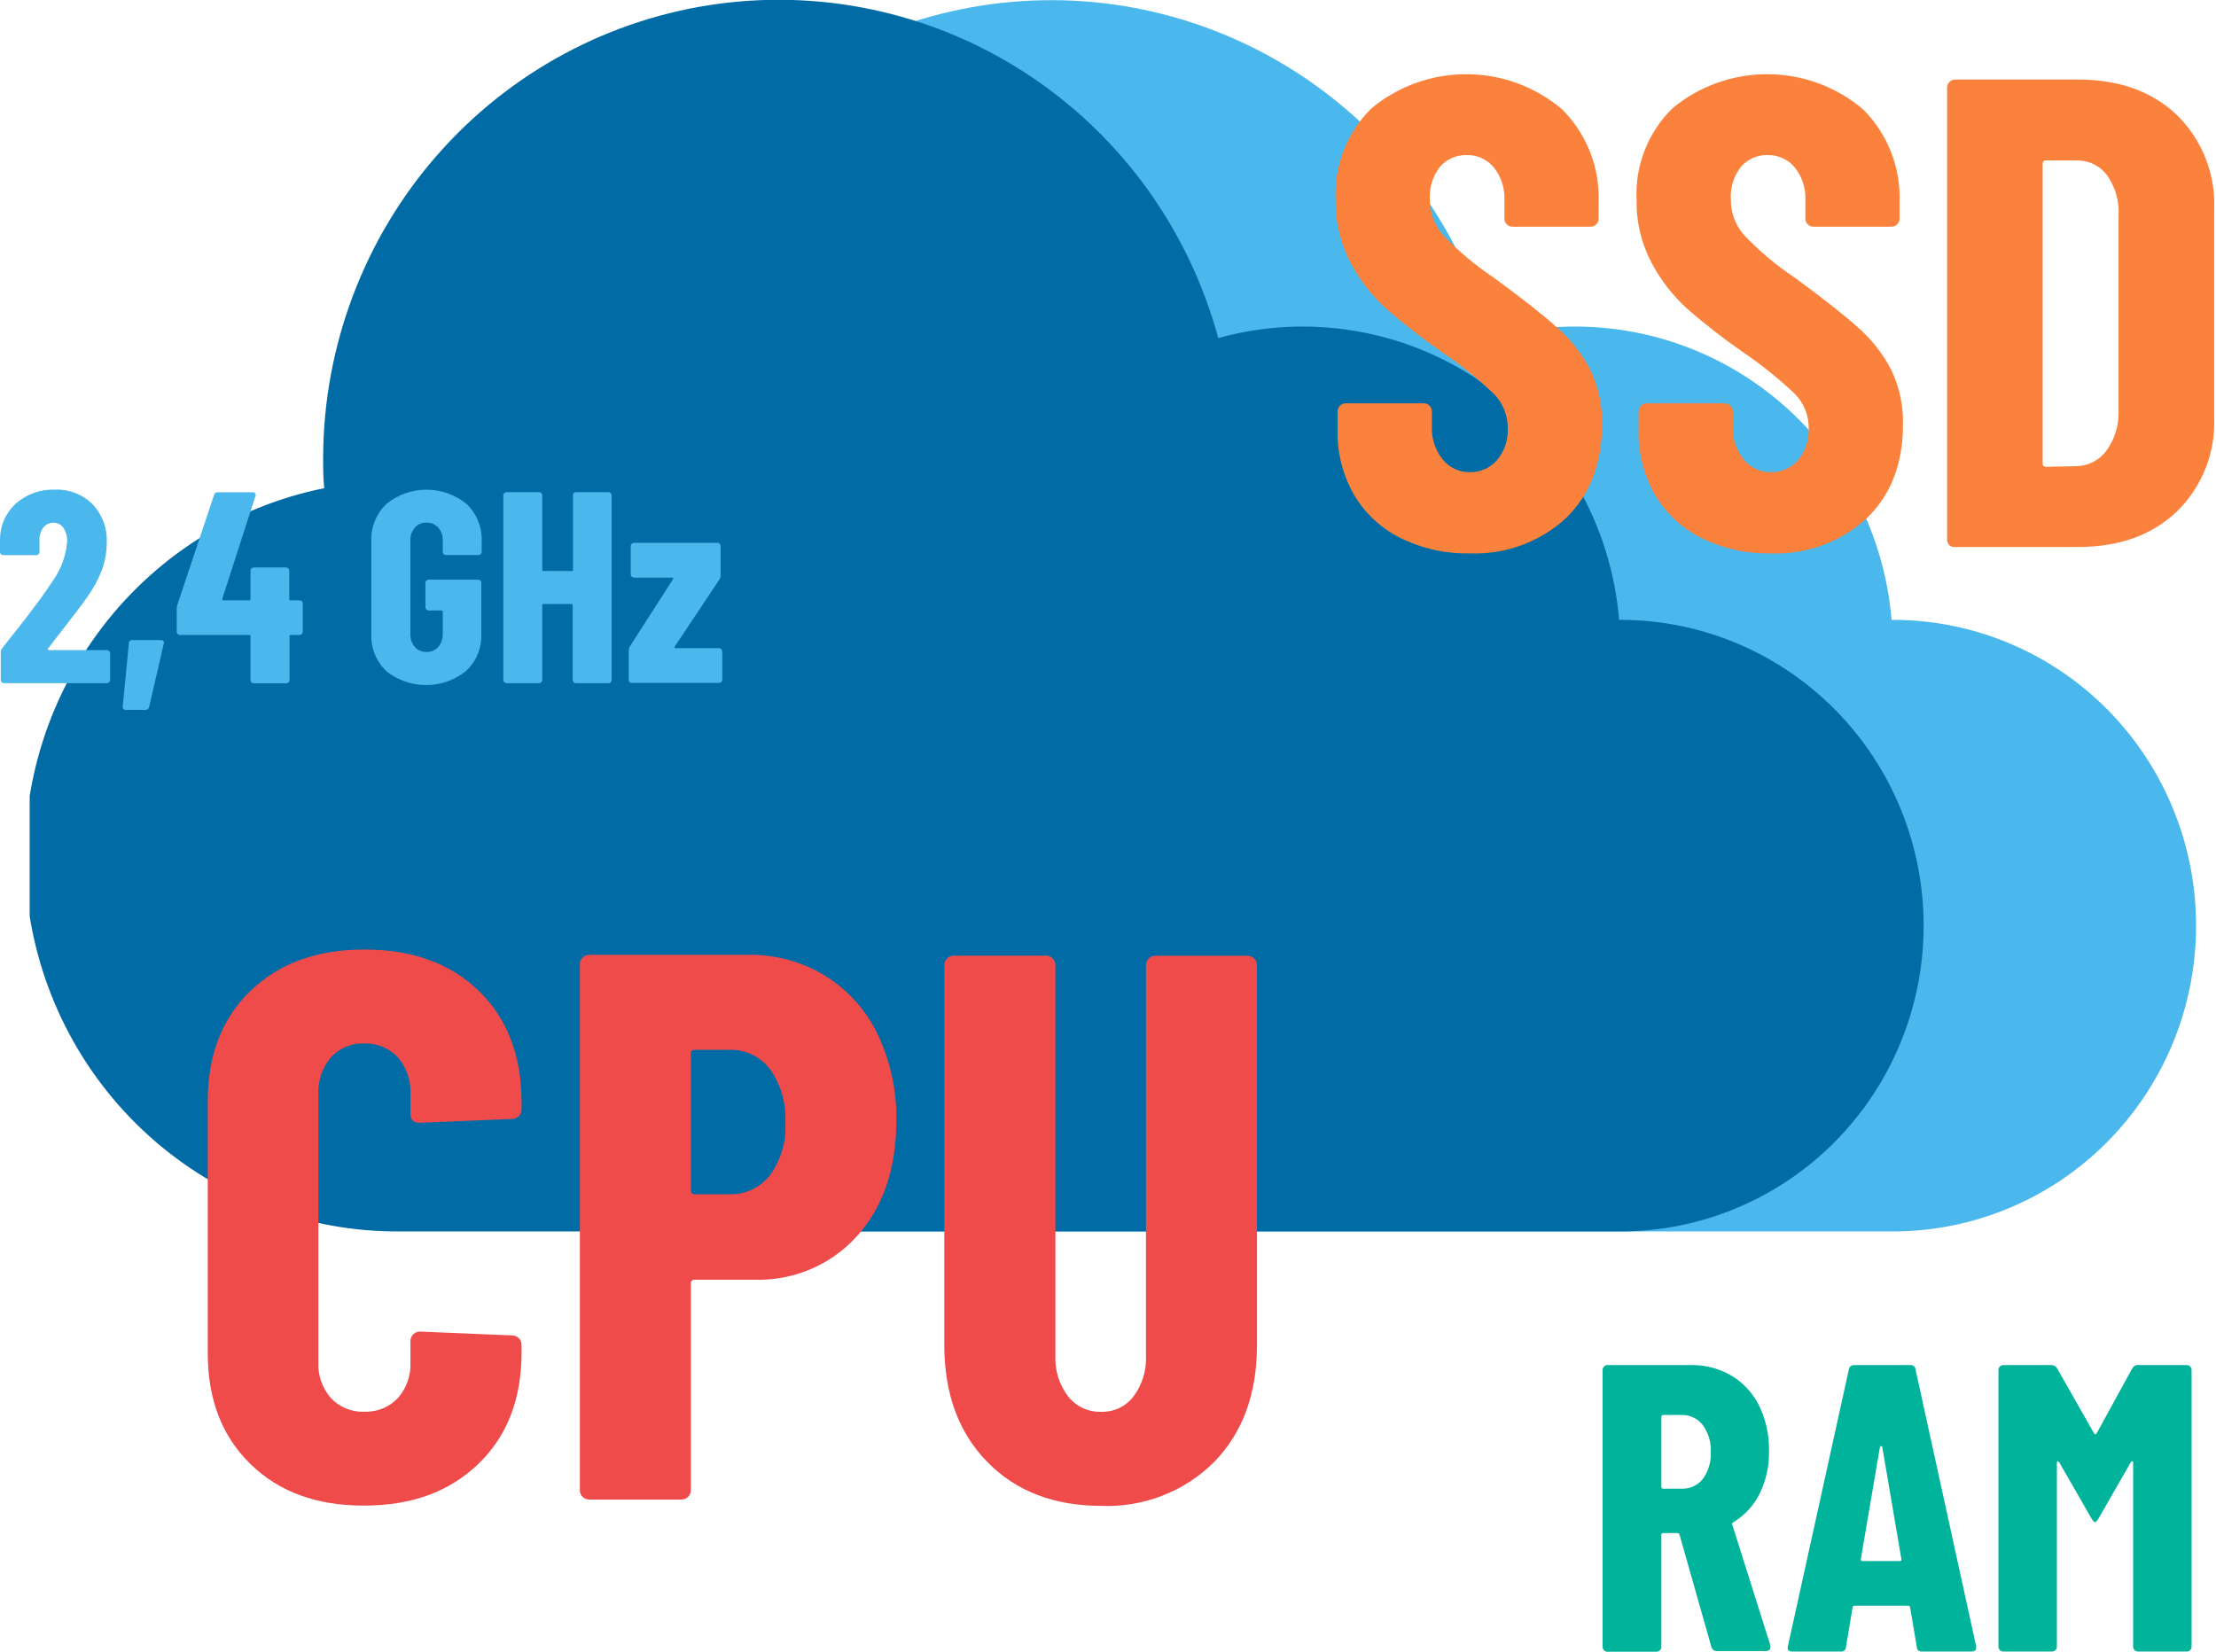
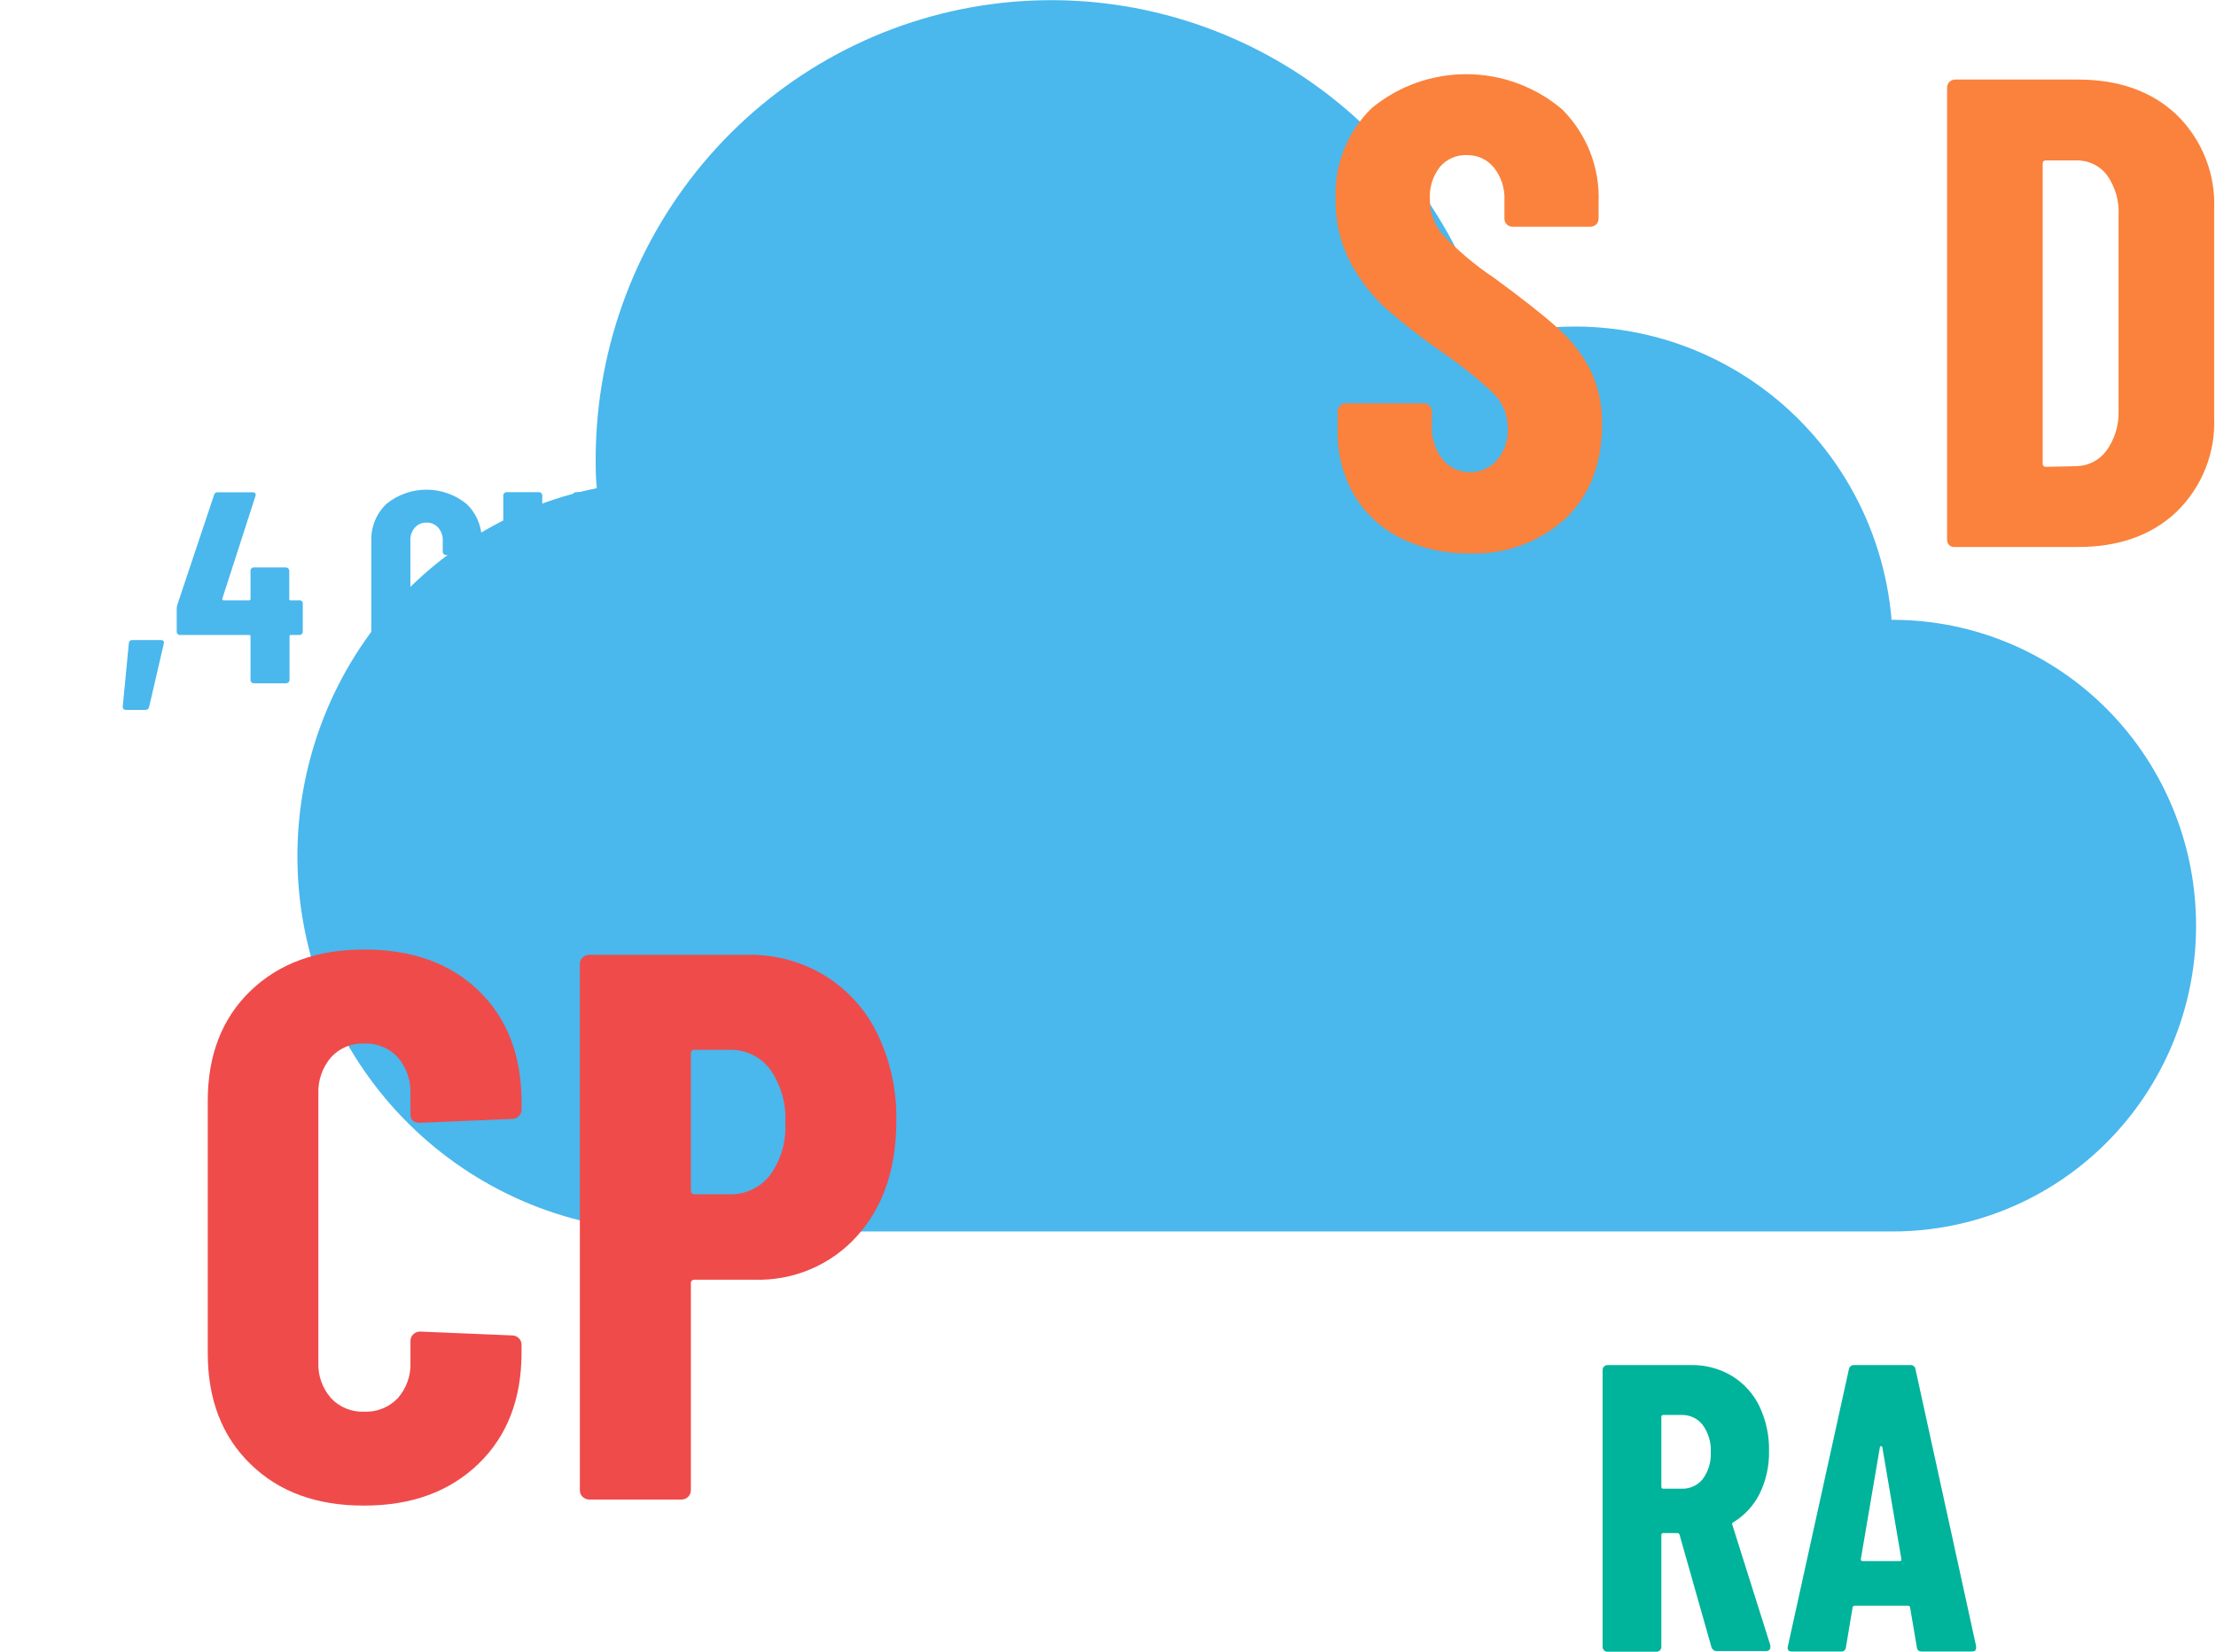
<svg xmlns="http://www.w3.org/2000/svg" width="279" height="208" viewBox="0 0 279 208" fill="none">
  <g clip-path="url(#clip0_1161_723)">
    <path d="M276.49 116.788C276.521 111.731 275.564 106.718 273.672 102.034C271.781 97.35 268.993 93.088 265.467 89.491C261.941 85.894 257.747 83.033 253.124 81.07C248.502 79.108 243.541 78.082 238.525 78.053H238.152C237.661 72.151 235.886 66.432 232.952 61.3C230.019 56.169 226 51.752 221.182 48.364C216.363 44.977 210.863 42.701 205.073 41.7C199.284 40.699 193.346 40.996 187.683 42.571C184.021 29.097 175.645 17.415 164.103 9.684C152.561 1.953 138.633 -1.305 124.894 0.514C111.154 2.332 98.532 9.103 89.361 19.575C80.189 30.048 75.087 43.514 74.998 57.484C74.998 58.874 74.999 60.152 75.136 61.473C63.689 63.777 53.507 70.305 46.582 79.78C39.657 89.254 36.488 100.993 37.695 112.698C38.902 124.404 44.398 135.234 53.107 143.07C61.817 150.906 73.114 155.183 84.786 155.065H238.304C248.395 155.068 258.076 151.044 265.232 143.871C272.388 136.699 276.436 126.961 276.49 116.788Z" fill="#4AB7ED" />
-     <path d="M242.19 116.788C242.221 111.731 241.263 106.718 239.371 102.034C237.48 97.35 234.692 93.088 231.166 89.491C227.641 85.894 223.447 83.033 218.824 81.07C214.201 79.108 209.24 78.082 204.224 78.053H203.852C203.36 72.151 201.585 66.432 198.652 61.3C195.718 56.169 191.7 51.752 186.881 48.364C182.062 44.977 176.563 42.701 170.773 41.7C164.983 40.699 159.045 40.996 153.382 42.571C149.73 29.085 141.356 17.39 129.81 9.649C118.265 1.908 104.328 -1.355 90.58 0.464C76.832 2.283 64.203 9.061 55.03 19.544C45.857 30.027 40.761 43.505 40.684 57.484C40.684 58.874 40.684 60.152 40.822 61.473C29.382 63.777 19.206 70.299 12.282 79.764C5.358 89.229 2.184 100.957 3.38 112.656C4.576 124.355 10.056 135.183 18.749 143.026C27.442 150.868 38.724 155.161 50.389 155.065H203.99C214.081 155.068 223.765 151.044 230.923 143.872C238.081 136.7 242.131 126.963 242.19 116.788Z" fill="#006BA5" />
  </g>
  <path d="M176.262 67.717C173.837 66.492 171.823 64.602 170.46 62.275C169.06 59.826 168.352 57.052 168.41 54.241V51.792C168.41 51.659 168.437 51.528 168.489 51.405C168.541 51.282 168.617 51.17 168.713 51.077C168.809 50.983 168.922 50.91 169.047 50.86C169.172 50.81 169.306 50.785 169.441 50.787H179.258C179.392 50.785 179.525 50.81 179.649 50.861C179.773 50.912 179.884 50.987 179.978 51.083C180.076 51.173 180.153 51.283 180.205 51.406C180.257 51.528 180.281 51.66 180.277 51.792V53.65C180.204 55.17 180.689 56.666 181.644 57.862C182.052 58.368 182.572 58.775 183.164 59.052C183.756 59.329 184.405 59.468 185.06 59.459C185.707 59.469 186.349 59.339 186.939 59.077C187.53 58.816 188.054 58.429 188.476 57.945C189.412 56.836 189.895 55.422 189.831 53.981C189.859 52.37 189.248 50.812 188.129 49.639C186.064 47.679 183.839 45.89 181.476 44.291C179.073 42.623 176.764 40.825 174.559 38.908C172.723 37.24 171.194 35.271 170.04 33.087C168.743 30.62 168.096 27.869 168.158 25.09C168.061 22.975 168.413 20.864 169.191 18.892C169.969 16.919 171.157 15.13 172.678 13.637C176.047 10.835 180.319 9.311 184.725 9.342C189.132 9.372 193.382 10.954 196.711 13.803C198.241 15.345 199.433 17.18 200.217 19.194C201 21.208 201.357 23.36 201.267 25.515V27.539C201.268 27.671 201.243 27.802 201.192 27.925C201.142 28.048 201.067 28.16 200.972 28.253C200.877 28.347 200.764 28.421 200.639 28.471C200.515 28.521 200.382 28.546 200.248 28.544H190.43C190.296 28.548 190.162 28.524 190.038 28.473C189.914 28.422 189.803 28.345 189.711 28.248C189.614 28.157 189.537 28.047 189.485 27.925C189.433 27.803 189.408 27.671 189.411 27.539V25.255C189.49 23.754 189.018 22.276 188.081 21.09C187.667 20.585 187.139 20.181 186.54 19.91C185.941 19.639 185.287 19.509 184.629 19.529C183.996 19.512 183.368 19.637 182.791 19.893C182.214 20.149 181.703 20.53 181.296 21.008C180.387 22.172 179.935 23.622 180.026 25.09C180.005 26.72 180.579 28.303 181.644 29.55C183.566 31.579 185.713 33.389 188.045 34.945C191.569 37.524 194.23 39.618 196.028 41.227C197.738 42.725 199.152 44.522 200.2 46.527C201.247 48.693 201.76 51.073 201.698 53.472C201.698 58.418 200.164 62.361 197.095 65.303C195.468 66.786 193.559 67.937 191.479 68.688C189.399 69.439 187.189 69.777 184.976 69.681C181.953 69.737 178.961 69.062 176.262 67.717Z" fill="#FA823C" />
-   <path d="M214.152 67.717C211.728 66.492 209.713 64.602 208.351 62.275C206.951 59.826 206.243 57.052 206.301 54.241V51.792C206.301 51.659 206.328 51.528 206.38 51.405C206.431 51.282 206.508 51.17 206.603 51.077C206.699 50.983 206.813 50.91 206.938 50.86C207.063 50.81 207.197 50.785 207.332 50.787H217.149C217.283 50.785 217.416 50.81 217.54 50.861C217.663 50.912 217.775 50.987 217.868 51.083C217.966 51.173 218.044 51.283 218.096 51.406C218.147 51.528 218.172 51.66 218.168 51.792V53.65C218.094 55.17 218.58 56.666 219.534 57.862C219.943 58.368 220.463 58.775 221.055 59.052C221.647 59.329 222.296 59.468 222.951 59.459C223.598 59.469 224.239 59.339 224.83 59.077C225.42 58.816 225.945 58.429 226.367 57.945C227.303 56.836 227.786 55.422 227.722 53.981C227.75 52.37 227.139 50.812 226.019 49.639C223.955 47.679 221.73 45.89 219.367 44.291C216.964 42.623 214.655 40.825 212.45 38.908C210.614 37.24 209.085 35.271 207.931 33.087C206.634 30.62 205.986 27.869 206.049 25.09C205.952 22.975 206.303 20.864 207.082 18.892C207.86 16.919 209.048 15.13 210.568 13.637C213.938 10.835 218.21 9.311 222.616 9.342C227.022 9.372 231.273 10.954 234.602 13.803C236.131 15.345 237.324 17.18 238.108 19.194C238.891 21.208 239.248 23.36 239.157 25.515V27.539C239.159 27.671 239.134 27.802 239.083 27.925C239.032 28.048 238.957 28.16 238.862 28.253C238.767 28.347 238.654 28.421 238.53 28.471C238.406 28.521 238.273 28.546 238.138 28.544H228.321C228.187 28.548 228.053 28.524 227.929 28.473C227.805 28.422 227.693 28.345 227.602 28.248C227.504 28.157 227.427 28.047 227.376 27.925C227.324 27.803 227.299 27.671 227.302 27.539V25.255C227.381 23.754 226.908 22.276 225.971 21.09C225.557 20.585 225.03 20.181 224.431 19.91C223.832 19.639 223.178 19.509 222.519 19.529C221.887 19.512 221.259 19.637 220.682 19.893C220.105 20.149 219.594 20.53 219.187 21.008C218.277 22.172 217.826 23.622 217.916 25.09C217.896 26.72 218.47 28.303 219.534 29.55C221.457 31.579 223.604 33.389 225.936 34.945C229.46 37.524 232.121 39.618 233.919 41.227C235.628 42.725 237.043 44.522 238.09 46.527C239.137 48.693 239.651 51.073 239.589 53.472C239.589 58.418 238.054 62.361 234.986 65.303C233.358 66.786 231.45 67.937 229.37 68.688C227.29 69.439 225.08 69.777 222.867 69.681C219.843 69.737 216.852 69.062 214.152 67.717Z" fill="#FA823C" />
  <path d="M245.443 68.675C245.345 68.585 245.267 68.474 245.215 68.352C245.164 68.23 245.139 68.098 245.143 67.965V11.022C245.143 10.755 245.25 10.5 245.441 10.311C245.632 10.123 245.892 10.017 246.162 10.017H261.613C266.792 10.017 270.943 11.503 274.068 14.477C275.641 16.018 276.871 17.867 277.68 19.904C278.489 21.941 278.859 24.122 278.767 26.308V52.585C278.859 54.771 278.489 56.952 277.68 58.989C276.871 61.026 275.641 62.874 274.068 64.416C270.935 67.397 266.784 68.884 261.613 68.876H246.15C246.024 68.891 245.897 68.881 245.776 68.846C245.654 68.812 245.541 68.754 245.443 68.675ZM257.597 58.784L261.445 58.701C262.179 58.683 262.9 58.499 263.55 58.162C264.201 57.826 264.764 57.347 265.197 56.761C266.227 55.337 266.765 53.624 266.732 51.875V27.112C266.835 25.316 266.324 23.537 265.281 22.061C264.827 21.46 264.231 20.978 263.547 20.655C262.862 20.331 262.108 20.176 261.349 20.203H257.597C257.31 20.203 257.178 20.345 257.178 20.629V58.358C257.178 58.642 257.31 58.784 257.597 58.784Z" fill="#FA823C" />
  <path d="M31.562 184.379C27.95 180.892 26.148 176.211 26.156 170.335V138.64C26.156 132.843 27.958 128.213 31.562 124.75C35.166 121.288 39.937 119.56 45.875 119.568C51.892 119.568 56.687 121.295 60.259 124.75C63.831 128.205 65.633 132.835 65.665 138.64V139.716C65.666 139.872 65.636 140.027 65.576 140.171C65.517 140.315 65.429 140.446 65.318 140.557C65.094 140.775 64.793 140.898 64.479 140.899L52.875 141.385C52.084 141.385 51.677 141.03 51.677 140.308V137.752C51.752 136.077 51.187 134.435 50.094 133.15C49.557 132.567 48.897 132.107 48.159 131.804C47.421 131.502 46.625 131.363 45.827 131.399C45.046 131.37 44.268 131.512 43.548 131.815C42.829 132.117 42.187 132.574 41.667 133.15C40.575 134.435 40.01 136.077 40.085 137.752V171.507C40.004 173.165 40.57 174.791 41.667 176.05C42.194 176.615 42.839 177.061 43.557 177.357C44.275 177.653 45.049 177.792 45.827 177.765C46.622 177.8 47.414 177.665 48.151 177.368C48.888 177.072 49.55 176.623 50.094 176.05C51.192 174.791 51.758 173.165 51.677 171.507V168.856C51.677 168.543 51.803 168.242 52.028 168.02C52.252 167.798 52.557 167.673 52.875 167.673L64.479 168.158C64.793 168.16 65.094 168.283 65.318 168.501C65.429 168.612 65.517 168.743 65.576 168.887C65.636 169.032 65.666 169.186 65.665 169.341V170.312C65.665 176.18 63.847 180.861 60.211 184.355C56.575 187.849 51.781 189.592 45.827 189.585C39.889 189.6 35.135 187.865 31.562 184.379Z" fill="#EF4B4A" />
  <path d="M103.921 122.892C106.788 124.68 109.076 127.242 110.514 130.275C112.119 133.656 112.919 137.355 112.851 141.089C112.851 147.154 111.197 152.012 107.888 155.664C106.266 157.464 104.262 158.889 102.018 159.835C99.774 160.782 97.346 161.229 94.906 161.142H87.475C87.408 161.132 87.339 161.138 87.275 161.159C87.211 161.179 87.152 161.215 87.105 161.262C87.057 161.309 87.021 161.367 87 161.43C86.979 161.494 86.973 161.561 86.983 161.627V187.656C86.982 187.966 86.857 188.263 86.635 188.484C86.523 188.593 86.391 188.68 86.245 188.739C86.099 188.798 85.942 188.828 85.784 188.827H74.193C73.879 188.826 73.577 188.702 73.354 188.484C73.24 188.377 73.151 188.249 73.091 188.106C73.031 187.964 73.002 187.81 73.006 187.656V121.401C73.002 121.247 73.031 121.093 73.091 120.951C73.151 120.808 73.24 120.68 73.354 120.573C73.577 120.355 73.879 120.231 74.193 120.23H94.211C97.64 120.179 101.01 121.103 103.921 122.892ZM96.944 147.986C98.329 146.066 99.01 143.737 98.874 141.384C99.014 138.983 98.334 136.605 96.944 134.629C96.351 133.851 95.578 133.223 94.69 132.8C93.802 132.376 92.824 132.167 91.838 132.192H87.475C87.408 132.181 87.339 132.187 87.275 132.208C87.211 132.229 87.152 132.264 87.105 132.311C87.057 132.359 87.021 132.416 87 132.48C86.979 132.543 86.973 132.61 86.983 132.676V149.891C86.983 150.222 87.139 150.388 87.475 150.388H91.838C92.821 150.413 93.796 150.209 94.683 149.791C95.57 149.374 96.345 148.755 96.944 147.986Z" fill="#EF4B4A" />
-   <path d="M124.297 184.083C120.693 180.407 118.891 175.501 118.891 169.365V121.52C118.891 121.206 119.017 120.905 119.242 120.683C119.467 120.462 119.771 120.337 120.089 120.337H131.681C131.999 120.337 132.304 120.462 132.528 120.683C132.753 120.905 132.88 121.206 132.88 121.52V170.726C132.794 172.551 133.353 174.349 134.462 175.813C134.947 176.443 135.578 176.95 136.301 177.291C137.024 177.633 137.82 177.799 138.621 177.777C139.417 177.804 140.207 177.638 140.923 177.296C141.639 176.954 142.26 176.445 142.733 175.813C143.819 174.34 144.365 172.546 144.279 170.726V121.52C144.277 121.211 144.398 120.914 144.615 120.692C144.727 120.582 144.86 120.495 145.006 120.437C145.152 120.378 145.308 120.348 145.466 120.349H157.057C157.375 120.349 157.68 120.473 157.905 120.695C158.13 120.917 158.256 121.218 158.256 121.532V169.377C158.256 175.505 156.458 180.411 152.862 184.095C151.011 185.943 148.79 187.39 146.339 188.341C143.889 189.293 141.264 189.728 138.633 189.62C132.672 189.612 127.893 187.766 124.297 184.083Z" fill="#EF4B4A" />
  <path d="M215.485 207.444L211.457 193.247C211.439 193.193 211.406 193.146 211.361 193.11C211.317 193.074 211.263 193.052 211.205 193.046H209.431C209.395 193.04 209.358 193.042 209.323 193.053C209.289 193.064 209.257 193.083 209.231 193.108C209.205 193.134 209.186 193.165 209.175 193.2C209.164 193.234 209.161 193.271 209.168 193.306V207.374C209.169 207.455 209.154 207.535 209.123 207.61C209.092 207.686 209.046 207.754 208.988 207.811C208.869 207.925 208.71 207.989 208.544 207.989H202.395C202.313 207.991 202.231 207.976 202.155 207.945C202.078 207.915 202.009 207.869 201.952 207.811C201.893 207.754 201.847 207.686 201.816 207.61C201.785 207.535 201.77 207.455 201.772 207.374V172.519C201.77 172.438 201.784 172.357 201.815 172.282C201.846 172.206 201.893 172.138 201.952 172.081C202.007 172.019 202.075 171.97 202.152 171.937C202.228 171.904 202.312 171.889 202.395 171.892H212.944C214.747 171.865 216.521 172.341 218.062 173.264C219.565 174.189 220.767 175.519 221.526 177.098C222.36 178.871 222.77 180.81 222.725 182.765C222.757 184.619 222.346 186.455 221.526 188.124C220.79 189.584 219.657 190.813 218.254 191.674C218.192 191.704 218.139 191.749 218.098 191.804C218.081 191.83 218.072 191.861 218.072 191.892C218.072 191.924 218.081 191.955 218.098 191.981L222.893 207.184V207.385C222.893 207.728 222.701 207.906 222.317 207.906H216.06C215.93 207.89 215.807 207.839 215.705 207.757C215.603 207.675 215.527 207.567 215.485 207.444ZM209.168 178.387V187.201C209.164 187.237 209.168 187.272 209.18 187.305C209.192 187.338 209.211 187.369 209.237 187.394C209.262 187.419 209.292 187.438 209.326 187.45C209.36 187.461 209.396 187.465 209.431 187.462H211.829C212.32 187.463 212.805 187.354 213.248 187.143C213.69 186.932 214.078 186.624 214.382 186.243C215.097 185.265 215.452 184.075 215.389 182.871C215.457 181.648 215.102 180.438 214.382 179.44C214.074 179.039 213.675 178.715 213.217 178.495C212.759 178.275 212.254 178.165 211.745 178.174H209.347C209.299 178.187 209.255 178.214 209.223 178.252C209.19 178.29 209.171 178.338 209.168 178.387Z" fill="#00B39B" />
  <path d="M241.331 207.397L240.492 202.452C240.492 202.275 240.384 202.192 240.18 202.192H233.564C233.348 202.192 233.24 202.275 233.24 202.452L232.413 207.397C232.412 207.481 232.393 207.564 232.357 207.64C232.321 207.716 232.269 207.783 232.204 207.837C232.139 207.891 232.063 207.93 231.981 207.952C231.899 207.975 231.813 207.979 231.73 207.965H225.628C225.173 207.965 224.993 207.741 225.101 207.291L232.772 172.46C232.788 172.296 232.868 172.144 232.996 172.038C233.124 171.931 233.289 171.879 233.456 171.892H240.504C240.586 171.884 240.669 171.893 240.748 171.917C240.827 171.941 240.9 171.981 240.963 172.035C241.025 172.088 241.077 172.153 241.113 172.226C241.15 172.299 241.171 172.379 241.175 172.46L248.799 207.291V207.504C248.799 207.812 248.607 207.965 248.224 207.965H241.954C241.583 207.965 241.355 207.776 241.331 207.397ZM234.487 196.572H239.185C239.353 196.572 239.425 196.489 239.389 196.324L236.992 182.256C236.992 182.15 236.896 182.103 236.836 182.103C236.776 182.103 236.704 182.102 236.68 182.256L234.283 196.324C234.283 196.489 234.343 196.572 234.487 196.572Z" fill="#00B39B" />
-   <path d="M269.311 171.892H275.304C275.388 171.889 275.471 171.904 275.547 171.937C275.624 171.97 275.692 172.019 275.748 172.081C275.806 172.138 275.853 172.207 275.884 172.282C275.915 172.357 275.929 172.438 275.927 172.519V207.35C275.929 207.431 275.914 207.512 275.883 207.587C275.852 207.662 275.806 207.73 275.748 207.788C275.69 207.846 275.621 207.891 275.544 207.922C275.468 207.952 275.386 207.967 275.304 207.965H269.203C269.033 207.967 268.87 207.903 268.747 207.788C268.689 207.73 268.643 207.662 268.612 207.587C268.581 207.512 268.566 207.431 268.567 207.35V184.208C268.567 184.078 268.567 184.007 268.471 184.007C268.376 184.007 268.328 184.007 268.256 184.161L264.18 191.26C264.012 191.532 263.868 191.674 263.773 191.674C263.677 191.674 263.521 191.532 263.353 191.26L259.277 184.161C259.205 184.054 259.134 184.007 259.074 184.007C259.014 184.007 258.966 184.078 258.966 184.208V207.35C258.967 207.431 258.952 207.512 258.921 207.587C258.89 207.662 258.844 207.73 258.786 207.788C258.667 207.902 258.508 207.965 258.342 207.965H252.229C252.147 207.967 252.065 207.952 251.989 207.922C251.912 207.891 251.843 207.846 251.785 207.788C251.726 207.731 251.681 207.662 251.65 207.587C251.619 207.512 251.604 207.431 251.606 207.35V172.519C251.604 172.438 251.618 172.357 251.649 172.282C251.68 172.207 251.727 172.138 251.785 172.081C251.842 172.021 251.91 171.972 251.987 171.94C252.063 171.907 252.146 171.891 252.229 171.892H258.223C258.378 171.884 258.534 171.918 258.671 171.991C258.808 172.064 258.923 172.173 259.002 172.306L263.653 180.505C263.76 180.635 263.856 180.635 263.964 180.505L268.459 172.306C268.537 172.156 268.662 172.034 268.815 171.959C268.968 171.885 269.142 171.861 269.311 171.892Z" fill="#00B39B" />
-   <path d="M6.029 81.794C6.044 81.819 6.065 81.838 6.09 81.851C6.116 81.864 6.145 81.868 6.173 81.865H13.449C13.505 81.863 13.56 81.873 13.612 81.893C13.664 81.913 13.71 81.944 13.75 81.983C13.789 82.021 13.82 82.068 13.84 82.119C13.861 82.169 13.871 82.224 13.869 82.279V85.615C13.871 85.67 13.861 85.725 13.84 85.776C13.82 85.827 13.789 85.873 13.75 85.912C13.71 85.951 13.664 85.981 13.612 86.001C13.56 86.021 13.505 86.031 13.449 86.029H0.515C0.46 86.031 0.405 86.021 0.353 86.001C0.301 85.981 0.254 85.951 0.215 85.912C0.176 85.873 0.145 85.827 0.124 85.776C0.104 85.725 0.094 85.67 0.096 85.615V82.137C0.091 81.951 0.155 81.77 0.276 81.628C1.199 80.445 1.858 79.593 2.23 79.156C4.267 76.561 5.718 74.589 6.581 73.24C7.648 71.777 8.295 70.055 8.451 68.259C8.492 67.626 8.328 66.996 7.983 66.46C7.843 66.257 7.653 66.093 7.431 65.981C7.209 65.869 6.962 65.815 6.713 65.822C6.462 65.817 6.215 65.873 5.991 65.984C5.767 66.095 5.575 66.259 5.43 66.46C5.088 66.93 4.927 67.505 4.975 68.082V69.501C4.975 69.554 4.965 69.607 4.944 69.656C4.924 69.704 4.893 69.748 4.855 69.785C4.816 69.825 4.769 69.856 4.718 69.876C4.666 69.896 4.611 69.906 4.555 69.904H0.408C0.299 69.904 0.196 69.861 0.119 69.786C0.043 69.71 0 69.608 0 69.501V67.88C0.007 67.028 0.192 66.186 0.545 65.409C0.898 64.631 1.41 63.934 2.05 63.361C3.396 62.199 5.141 61.589 6.928 61.657C7.799 61.623 8.666 61.768 9.477 62.081C10.288 62.395 11.024 62.871 11.639 63.479C12.25 64.123 12.723 64.88 13.032 65.707C13.341 66.534 13.479 67.414 13.437 68.294C13.443 69.45 13.249 70.599 12.862 71.69C12.397 72.926 11.768 74.096 10.992 75.168C10.345 76.099 9.234 77.566 7.66 79.57L6.029 81.687C6.029 81.687 5.958 81.758 6.029 81.794Z" fill="#4AB7ED" />
  <path d="M15.54 89.271C15.501 89.228 15.474 89.177 15.459 89.121C15.445 89.066 15.443 89.008 15.456 88.952L16.223 80.978C16.224 80.925 16.236 80.874 16.259 80.826C16.281 80.779 16.312 80.736 16.351 80.701C16.39 80.665 16.436 80.638 16.486 80.621C16.536 80.603 16.59 80.596 16.642 80.599H20.238C20.562 80.599 20.694 80.741 20.622 81.049L18.776 89.011C18.761 89.119 18.706 89.217 18.622 89.287C18.538 89.357 18.431 89.394 18.321 89.39H15.923C15.854 89.401 15.784 89.396 15.717 89.376C15.65 89.355 15.59 89.319 15.54 89.271Z" fill="#4AB7ED" />
  <path d="M38.001 75.701C38.041 75.739 38.072 75.785 38.093 75.836C38.113 75.887 38.123 75.942 38.121 75.997V79.546C38.123 79.599 38.113 79.652 38.092 79.701C38.072 79.75 38.04 79.794 38.001 79.83C37.963 79.871 37.916 79.904 37.865 79.926C37.813 79.948 37.757 79.96 37.701 79.96H36.622C36.502 79.96 36.454 79.96 36.454 80.126V85.627C36.454 85.683 36.443 85.738 36.42 85.789C36.397 85.84 36.364 85.885 36.322 85.923C36.246 85.997 36.143 86.04 36.035 86.041H31.959C31.848 86.04 31.741 85.998 31.66 85.923C31.62 85.885 31.588 85.838 31.568 85.787C31.547 85.737 31.538 85.682 31.54 85.627V80.126C31.544 80.103 31.543 80.08 31.536 80.058C31.529 80.036 31.517 80.015 31.5 79.999C31.483 79.983 31.463 79.971 31.441 79.964C31.419 79.957 31.395 79.956 31.372 79.96H22.657C22.603 79.96 22.549 79.948 22.499 79.926C22.45 79.903 22.405 79.871 22.37 79.83C22.33 79.794 22.299 79.75 22.278 79.701C22.257 79.652 22.248 79.599 22.25 79.546V76.73C22.242 76.555 22.262 76.379 22.31 76.21L26.949 62.332C26.966 62.23 27.021 62.139 27.103 62.076C27.185 62.012 27.288 61.981 27.392 61.989H31.815C31.876 61.98 31.937 61.989 31.993 62.012C32.049 62.036 32.097 62.074 32.133 62.123C32.169 62.171 32.19 62.228 32.196 62.288C32.201 62.348 32.19 62.408 32.163 62.462L27.992 75.381C27.992 75.523 27.992 75.594 28.123 75.594H31.372C31.48 75.594 31.54 75.535 31.54 75.417V71.868C31.539 71.813 31.549 71.758 31.57 71.708C31.59 71.657 31.621 71.611 31.66 71.572C31.741 71.497 31.848 71.454 31.959 71.454H35.999C36.107 71.455 36.21 71.497 36.287 71.572C36.368 71.649 36.416 71.756 36.419 71.868V75.417C36.419 75.535 36.418 75.594 36.586 75.594H37.665C37.726 75.585 37.787 75.59 37.846 75.609C37.904 75.627 37.957 75.659 38.001 75.701Z" fill="#4AB7ED" />
  <path d="M48.659 84.527C48.018 83.918 47.516 83.181 47.187 82.365C46.858 81.548 46.71 80.672 46.753 79.794V68.177C46.713 67.299 46.862 66.424 47.19 65.608C47.519 64.792 48.02 64.054 48.659 63.444C50.078 62.292 51.857 61.663 53.694 61.663C55.531 61.663 57.31 62.292 58.728 63.444C59.368 64.055 59.87 64.792 60.201 65.608C60.531 66.423 60.683 67.299 60.646 68.177V69.49C60.647 69.543 60.636 69.595 60.616 69.644C60.595 69.693 60.565 69.737 60.526 69.774C60.488 69.813 60.441 69.844 60.389 69.864C60.338 69.885 60.282 69.894 60.227 69.892H56.151C56.043 69.892 55.939 69.85 55.863 69.774C55.787 69.699 55.744 69.596 55.744 69.49V68.106C55.777 67.503 55.575 66.91 55.18 66.449C54.996 66.238 54.765 66.07 54.505 65.96C54.246 65.849 53.964 65.798 53.682 65.81C53.405 65.802 53.13 65.855 52.877 65.965C52.624 66.076 52.399 66.241 52.219 66.449C51.829 66.912 51.632 67.504 51.668 68.106V79.794C51.638 80.399 51.834 80.993 52.219 81.463C52.4 81.669 52.625 81.833 52.878 81.942C53.131 82.05 53.406 82.101 53.682 82.09C53.964 82.105 54.245 82.056 54.504 81.947C54.764 81.838 54.995 81.673 55.18 81.463C55.569 80.994 55.769 80.4 55.744 79.794V77.05C55.748 77.026 55.746 77.001 55.739 76.977C55.731 76.954 55.718 76.933 55.7 76.915C55.683 76.898 55.661 76.885 55.637 76.877C55.614 76.87 55.588 76.868 55.564 76.872H53.981C53.928 76.874 53.874 76.865 53.825 76.845C53.775 76.824 53.73 76.793 53.694 76.754C53.652 76.716 53.619 76.671 53.596 76.62C53.574 76.569 53.562 76.514 53.562 76.458V73.406C53.562 73.35 53.574 73.295 53.596 73.244C53.619 73.194 53.652 73.148 53.694 73.11C53.73 73.071 53.775 73.04 53.825 73.02C53.874 72.999 53.928 72.99 53.981 72.992H60.179C60.234 72.99 60.29 73 60.341 73.02C60.393 73.04 60.44 73.071 60.479 73.109C60.519 73.148 60.549 73.195 60.57 73.246C60.59 73.296 60.6 73.351 60.598 73.406V79.759C60.642 80.638 60.494 81.515 60.163 82.332C59.832 83.149 59.326 83.885 58.681 84.492C57.26 85.639 55.481 86.266 53.646 86.266C51.81 86.266 50.032 85.639 48.611 84.492L48.659 84.527Z" fill="#4AB7ED" />
  <path d="M72.226 62.095C72.265 62.056 72.311 62.025 72.363 62.005C72.415 61.984 72.47 61.975 72.526 61.977H76.589C76.645 61.975 76.7 61.984 76.752 62.005C76.803 62.025 76.85 62.056 76.889 62.095C76.928 62.131 76.96 62.175 76.98 62.224C77.001 62.273 77.011 62.326 77.009 62.379V85.616C77.011 85.671 77.001 85.725 76.981 85.776C76.96 85.827 76.929 85.873 76.889 85.912C76.808 85.987 76.701 86.029 76.589 86.03H72.526C72.414 86.029 72.307 85.987 72.226 85.912C72.186 85.873 72.155 85.827 72.134 85.776C72.113 85.725 72.104 85.671 72.106 85.616V76.234C72.11 76.209 72.109 76.184 72.101 76.161C72.093 76.138 72.08 76.116 72.063 76.099C72.045 76.082 72.023 76.069 72 76.061C71.976 76.054 71.951 76.052 71.926 76.056H68.45C68.425 76.052 68.4 76.054 68.376 76.061C68.353 76.069 68.331 76.082 68.314 76.099C68.296 76.116 68.283 76.138 68.275 76.161C68.268 76.184 68.266 76.209 68.27 76.234V85.616C68.272 85.671 68.263 85.725 68.242 85.776C68.222 85.827 68.19 85.873 68.15 85.912C68.069 85.987 67.962 86.029 67.851 86.03H63.787C63.676 86.029 63.569 85.987 63.487 85.912C63.447 85.873 63.416 85.827 63.395 85.776C63.375 85.725 63.365 85.671 63.367 85.616V62.379C63.365 62.326 63.375 62.273 63.396 62.224C63.416 62.175 63.448 62.131 63.487 62.095C63.526 62.056 63.573 62.025 63.624 62.005C63.676 61.984 63.731 61.975 63.787 61.977H67.851C67.906 61.975 67.962 61.984 68.013 62.005C68.065 62.025 68.112 62.056 68.15 62.095C68.19 62.131 68.221 62.175 68.242 62.224C68.263 62.273 68.272 62.326 68.27 62.379V71.726C68.266 71.75 68.268 71.775 68.275 71.799C68.283 71.822 68.296 71.843 68.314 71.861C68.331 71.878 68.353 71.891 68.376 71.898C68.4 71.906 68.425 71.907 68.45 71.903H71.962C71.987 71.907 72.012 71.906 72.036 71.898C72.059 71.891 72.081 71.878 72.099 71.861C72.116 71.843 72.129 71.822 72.137 71.799C72.144 71.775 72.146 71.75 72.142 71.726V62.379C72.135 62.329 72.139 62.278 72.154 62.229C72.168 62.18 72.193 62.134 72.226 62.095Z" fill="#4AB7ED" />
  <path d="M79.294 85.911C79.252 85.874 79.219 85.828 79.197 85.777C79.174 85.726 79.162 85.671 79.162 85.615V81.9C79.162 81.721 79.211 81.545 79.306 81.392L84.736 72.933C84.808 72.791 84.736 72.731 84.628 72.731H79.833C79.722 72.73 79.615 72.688 79.534 72.613C79.495 72.574 79.464 72.528 79.444 72.477C79.423 72.426 79.413 72.372 79.414 72.317V68.768C79.412 68.713 79.422 68.658 79.442 68.607C79.463 68.556 79.494 68.51 79.533 68.471C79.572 68.433 79.619 68.402 79.671 68.382C79.722 68.362 79.778 68.352 79.833 68.354H90.31C90.366 68.352 90.421 68.361 90.473 68.382C90.524 68.402 90.571 68.433 90.61 68.472C90.686 68.552 90.729 68.658 90.73 68.768V72.435C90.732 72.619 90.682 72.799 90.586 72.956L84.952 81.415C84.88 81.546 84.952 81.616 85.048 81.616H90.514C90.569 81.615 90.625 81.624 90.676 81.645C90.728 81.665 90.775 81.695 90.814 81.734C90.853 81.773 90.884 81.819 90.905 81.87C90.925 81.921 90.935 81.976 90.933 82.031V85.58C90.936 85.635 90.926 85.69 90.905 85.74C90.885 85.791 90.853 85.838 90.814 85.876C90.732 85.951 90.625 85.993 90.514 85.994H79.618C79.561 86.003 79.503 86 79.447 85.986C79.391 85.972 79.339 85.946 79.294 85.911Z" fill="#4AB7ED" />
  <defs>
    <clipPath id="clip0_1161_723">
      <rect width="272.764" height="155.065" fill="white" transform="translate(3.738)" />
    </clipPath>
  </defs>
</svg>